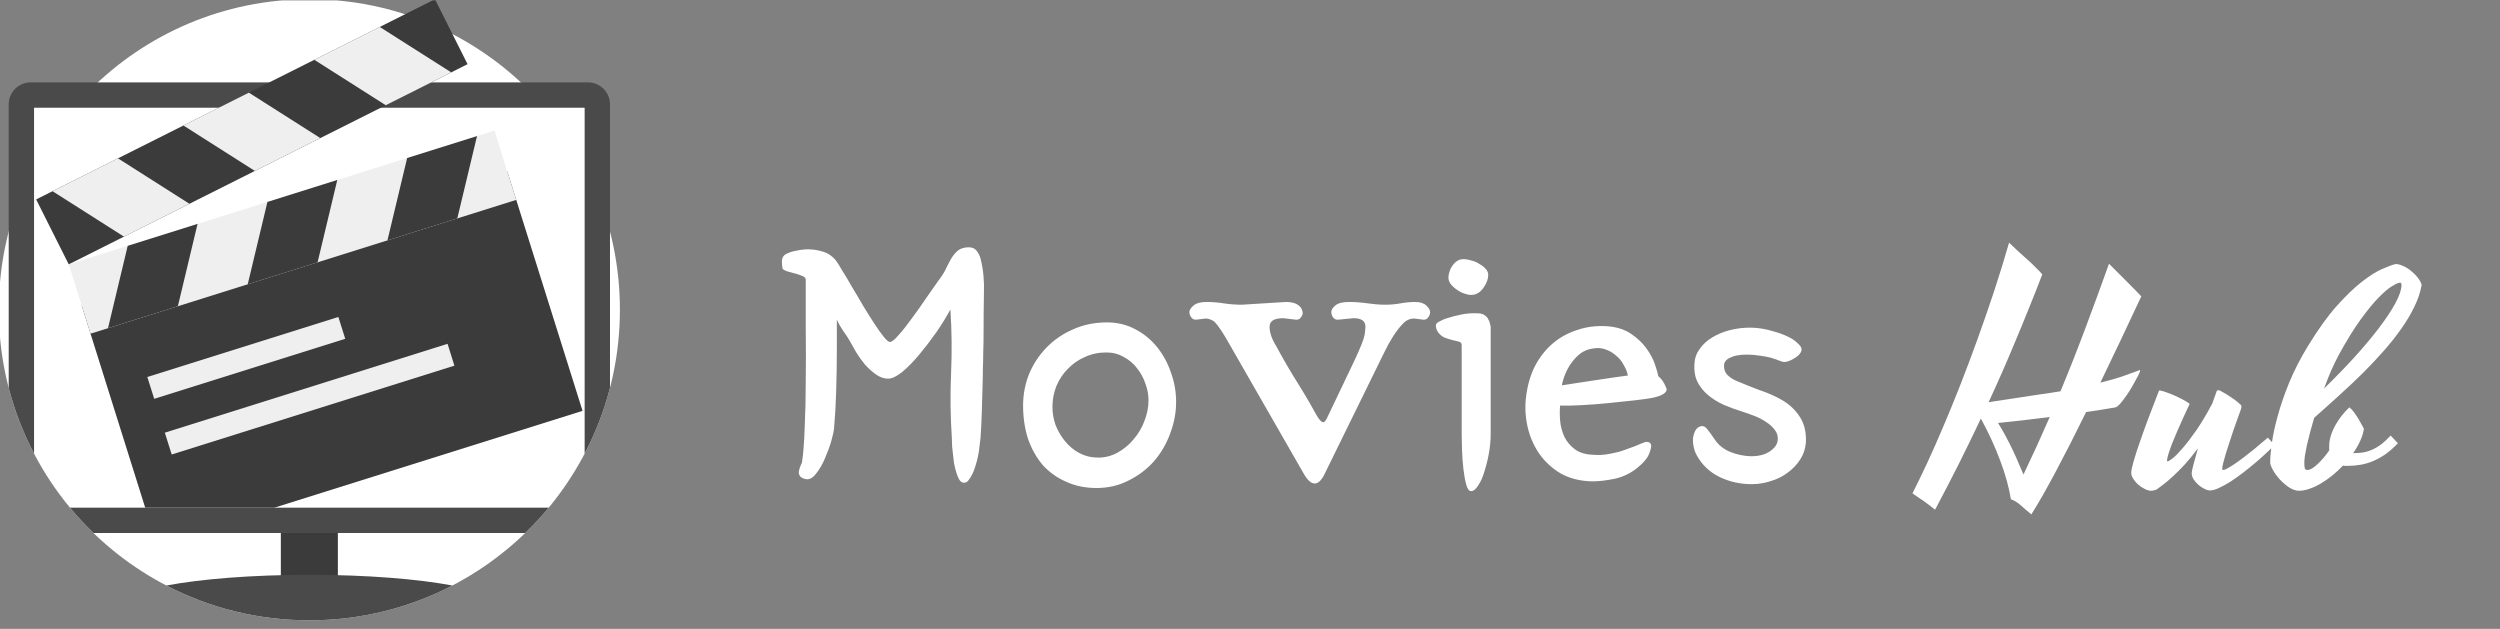
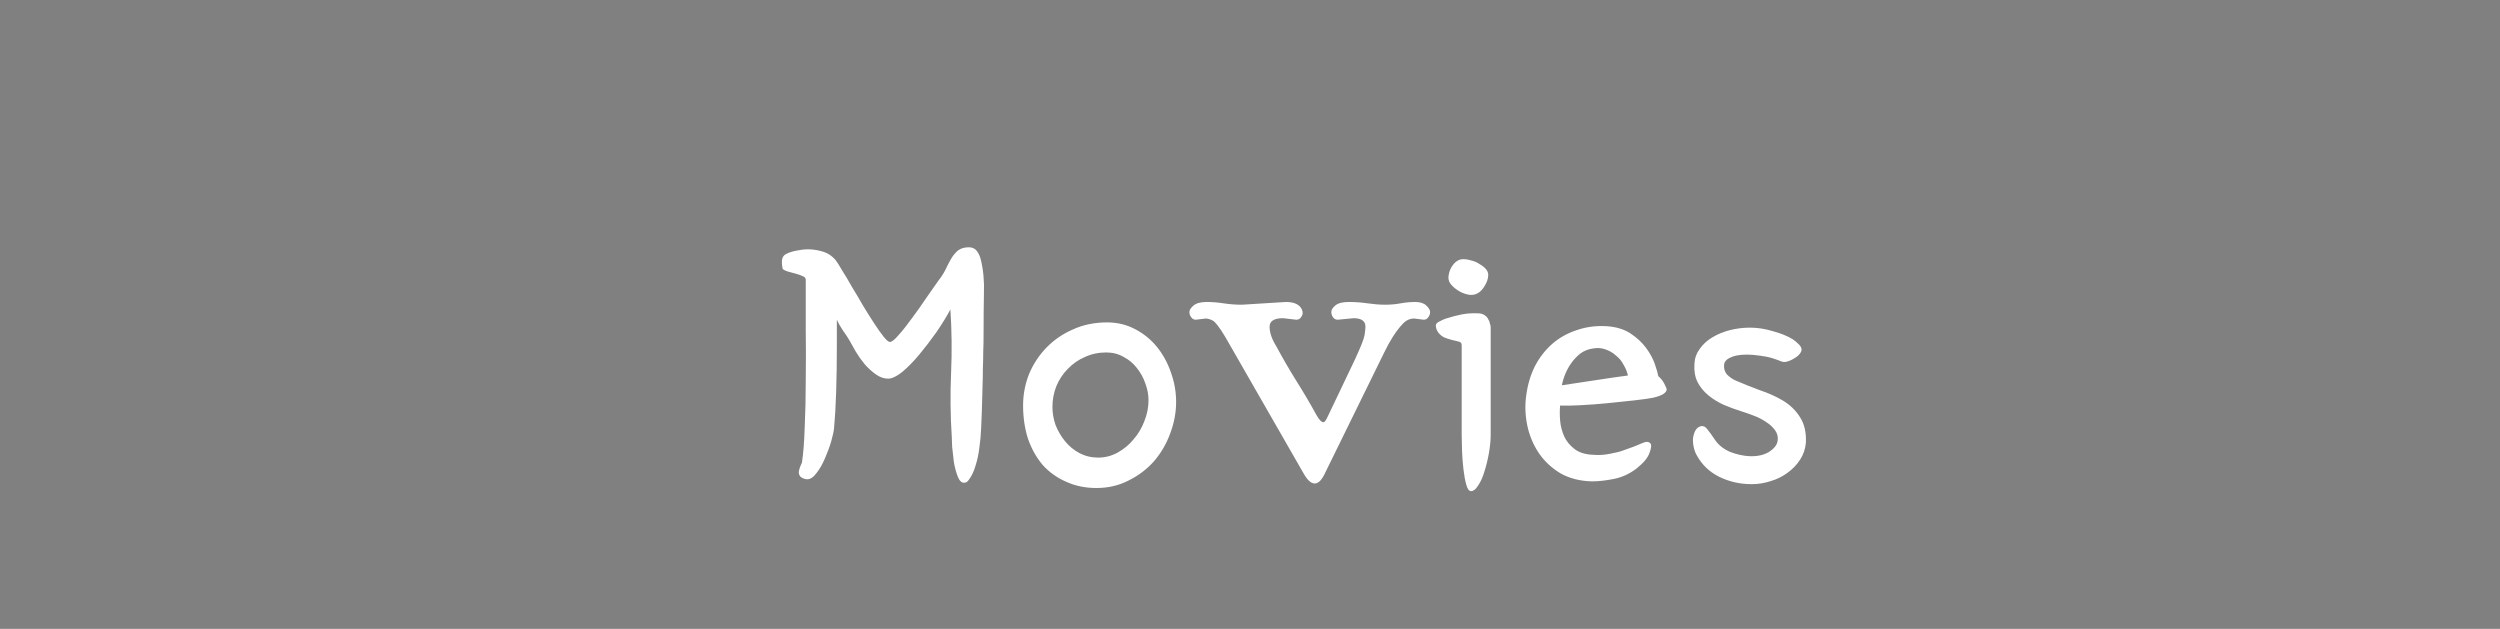
<svg xmlns="http://www.w3.org/2000/svg" width="322" height="81" viewBox="0 0 322 81" fill="none">
  <rect x="0" y="0" width="322" height="81" fill="#808080" stroke="none" />
  <g clip-path="url(#clip0_1_197)">
    <path d="M79.844 39.898C79.844 61.99 61.936 79.898 39.844 79.898C17.752 79.898 -0.156 61.99 -0.156 39.898C-0.156 17.807 17.752 -0.102 39.844 -0.102C61.936 -0.102 79.844 17.807 79.844 39.898Z" fill="white" />
    <path d="M36.171 67.181H43.517V76.731H36.171V67.181Z" fill="#3B3B3B" />
    <path d="M78.567 13.445V49.957C77.8 52.928 76.697 55.765 75.302 58.426C74.003 60.91 72.448 63.242 70.675 65.384C69.728 66.529 68.719 67.619 67.653 68.649H12.036C10.969 67.619 9.96 66.529 9.013 65.384C7.24 63.242 5.686 60.91 4.386 58.426C2.992 55.765 1.888 52.928 1.121 49.957V13.445C1.121 11.88 2.39 10.612 3.954 10.612H75.734C77.299 10.612 78.567 11.88 78.567 13.445Z" fill="#4A4A4A" />
    <path d="M75.302 13.877V58.426C74.003 60.91 72.448 63.242 70.675 65.384H9.013C7.24 63.242 5.686 60.91 4.386 58.426V13.877H75.302Z" fill="white" />
-     <path d="M58.264 75.414C52.75 78.279 46.487 79.898 39.844 79.898C33.201 79.898 26.938 78.279 21.425 75.414C25.87 74.571 32.474 74.037 39.844 74.037C47.216 74.037 53.818 74.571 58.264 75.414Z" fill="#4A4A4A" />
-     <path d="M4.656 25.685L56.023 -0.099L60.221 8.265L8.854 34.049L4.656 25.685Z" fill="#3B3B3B" />
+     <path d="M4.656 25.685L56.023 -0.099L60.221 8.265L8.854 34.049L4.656 25.685" fill="#3B3B3B" />
    <path d="M75.031 52.917L35.355 65.384H18.7L10.512 39.322L65.345 22.093L75.031 52.917Z" fill="#3B3B3B" />
    <path d="M40.482 7.701L48.91 3.47L58.115 9.32L49.685 13.552L40.482 7.701Z" fill="#EFEFEF" />
    <path d="M23.623 16.164L32.052 11.932L41.256 17.784L32.827 22.015L23.623 16.164Z" fill="#EFEFEF" />
-     <path d="M6.765 24.627L15.194 20.395L24.398 26.247L15.968 30.478L6.765 24.627Z" fill="#EFEFEF" />
    <path d="M8.856 34.048L63.689 16.817L66.495 25.744L11.661 42.977L8.856 34.048Z" fill="#EFEFEF" />
-     <path d="M49.903 30.961L58.901 28.133L61.438 17.527L52.44 20.354L49.903 30.961Z" fill="#3B3B3B" />
    <path d="M31.907 36.615L40.904 33.788L43.442 23.181L34.444 26.009L31.907 36.615Z" fill="#3B3B3B" />
    <path d="M13.911 42.27L22.909 39.443L25.446 28.836L16.448 31.663L13.911 42.27Z" fill="#3B3B3B" />
    <path d="M18.976 48.556L43.581 40.824L44.465 43.636L19.86 51.368L18.976 48.556Z" fill="#EFEFEF" />
    <path d="M21.23 55.727L57.645 44.283L58.528 47.095L22.114 58.539L21.23 55.727Z" fill="#EFEFEF" />
  </g>
  <path d="M107.785 44.81C107.785 46.79 107.755 48.695 107.695 50.525C107.635 52.355 107.545 53.9 107.425 55.16C107.395 55.52 107.275 56.075 107.065 56.825C106.855 57.545 106.585 58.28 106.255 59.03C105.955 59.75 105.595 60.38 105.175 60.92C104.785 61.46 104.38 61.73 103.96 61.73C103.75 61.73 103.51 61.655 103.24 61.505C103 61.355 102.88 61.115 102.88 60.785C102.88 60.725 102.925 60.545 103.015 60.245C103.135 59.915 103.225 59.705 103.285 59.615C103.465 58.475 103.585 56.96 103.645 55.07C103.735 53.18 103.78 51.155 103.78 48.995C103.81 46.805 103.81 44.585 103.78 42.335C103.78 40.055 103.78 37.955 103.78 36.035C103.78 35.825 103.66 35.675 103.42 35.585C103.18 35.465 102.895 35.36 102.565 35.27C102.265 35.18 101.935 35.09 101.575 35C101.245 34.91 100.99 34.79 100.81 34.64C100.72 34.22 100.69 33.83 100.72 33.47C100.78 33.11 100.96 32.855 101.26 32.705C101.68 32.495 102.175 32.345 102.745 32.255C103.345 32.135 103.885 32.09 104.365 32.12C104.935 32.15 105.505 32.255 106.075 32.435C106.645 32.615 107.155 32.96 107.605 33.47C107.815 33.74 108.1 34.19 108.46 34.82C108.85 35.42 109.27 36.125 109.72 36.935C110.2 37.715 110.68 38.525 111.16 39.365C111.67 40.205 112.15 40.97 112.6 41.66C113.05 42.35 113.455 42.92 113.815 43.37C114.175 43.82 114.445 44.045 114.625 44.045C114.865 44.045 115.24 43.745 115.75 43.145C116.29 42.545 116.86 41.825 117.46 40.985C118.09 40.145 118.705 39.275 119.305 38.375C119.935 37.475 120.46 36.725 120.88 36.125C121.24 35.675 121.54 35.21 121.78 34.73C122.02 34.22 122.26 33.755 122.5 33.335C122.77 32.885 123.07 32.525 123.4 32.255C123.76 31.985 124.225 31.85 124.795 31.85C125.245 31.85 125.59 32.015 125.83 32.345C126.07 32.675 126.235 33.035 126.325 33.425C126.655 34.775 126.79 36.23 126.73 37.79C126.7 39.35 126.685 41.03 126.685 42.83C126.685 43.82 126.67 44.66 126.64 45.35C126.64 46.04 126.625 46.73 126.595 47.42C126.595 48.11 126.58 48.89 126.55 49.76C126.52 50.6 126.49 51.68 126.46 53C126.43 53.63 126.4 54.35 126.37 55.16C126.34 55.97 126.265 56.795 126.145 57.635C126.055 58.445 125.89 59.225 125.65 59.975C125.44 60.725 125.125 61.37 124.705 61.91C124.555 62.09 124.375 62.18 124.165 62.18C123.835 62.18 123.565 61.91 123.355 61.37C123.145 60.83 122.98 60.215 122.86 59.525C122.77 58.835 122.695 58.175 122.635 57.545C122.605 56.915 122.59 56.495 122.59 56.285C122.41 53.555 122.38 50.81 122.5 48.05C122.62 45.29 122.59 42.56 122.41 39.86C121.93 40.76 121.33 41.735 120.61 42.785C119.89 43.805 119.155 44.765 118.405 45.665C117.655 46.565 116.92 47.315 116.2 47.915C115.48 48.485 114.88 48.77 114.4 48.77C113.86 48.77 113.335 48.59 112.825 48.23C112.315 47.87 111.835 47.435 111.385 46.925C110.965 46.415 110.59 45.89 110.26 45.35C109.93 44.78 109.66 44.3 109.45 43.91C109.21 43.49 108.925 43.055 108.595 42.605C108.265 42.125 107.995 41.645 107.785 41.165V44.81ZM131.774 52.235C131.774 50.825 132.029 49.475 132.539 48.185C133.079 46.895 133.829 45.755 134.789 44.765C135.749 43.775 136.889 42.995 138.209 42.425C139.529 41.825 140.984 41.525 142.574 41.525C143.894 41.525 145.094 41.81 146.174 42.38C147.284 42.95 148.229 43.715 149.009 44.675C149.789 45.635 150.389 46.73 150.809 47.96C151.259 49.19 151.484 50.465 151.484 51.785C151.484 53.135 151.229 54.485 150.719 55.835C150.239 57.155 149.549 58.34 148.649 59.39C147.749 60.41 146.669 61.235 145.409 61.865C144.149 62.525 142.754 62.855 141.224 62.855C139.784 62.855 138.479 62.585 137.309 62.045C136.139 61.535 135.134 60.815 134.294 59.885C133.484 58.925 132.854 57.8 132.404 56.51C131.984 55.19 131.774 53.765 131.774 52.235ZM142.484 45.395C141.494 45.395 140.579 45.59 139.739 45.98C138.899 46.34 138.164 46.85 137.534 47.51C136.904 48.14 136.409 48.89 136.049 49.76C135.719 50.6 135.554 51.485 135.554 52.415C135.554 53.195 135.689 53.975 135.959 54.755C136.259 55.505 136.664 56.195 137.174 56.825C137.684 57.455 138.299 57.965 139.019 58.355C139.769 58.745 140.579 58.94 141.449 58.94C142.319 58.94 143.144 58.73 143.924 58.31C144.734 57.86 145.424 57.29 145.994 56.6C146.594 55.91 147.059 55.13 147.389 54.26C147.749 53.36 147.929 52.46 147.929 51.56C147.929 50.84 147.794 50.12 147.524 49.4C147.284 48.68 146.924 48.02 146.444 47.42C145.994 46.82 145.424 46.34 144.734 45.98C144.074 45.59 143.324 45.395 142.484 45.395ZM183.384 41.18L182.154 41.026C181.568 41.026 181.055 41.275 180.616 41.773C179.81 42.638 179.034 43.846 178.287 45.399L170.728 60.802C170.289 61.783 169.827 62.274 169.344 62.274C168.875 62.274 168.399 61.849 167.916 60.999L157.83 43.421C157.083 42.176 156.541 41.466 156.204 41.29C155.867 41.114 155.56 41.026 155.281 41.026L154.029 41.18C153.78 41.18 153.582 41.078 153.436 40.873C153.275 40.667 153.194 40.441 153.194 40.191C153.194 39.942 153.37 39.664 153.721 39.356C154.088 39.049 154.644 38.895 155.391 38.895C156.138 38.895 156.878 38.954 157.611 39.071C158.358 39.188 159.141 39.247 159.962 39.247L165.631 38.895C166.685 38.895 167.366 39.21 167.674 39.84C167.747 40.001 167.784 40.162 167.784 40.323C167.784 40.484 167.711 40.667 167.564 40.873C167.432 41.078 167.227 41.18 166.949 41.18L165.279 40.983C164.107 40.983 163.521 41.349 163.521 42.081C163.521 42.828 163.807 43.663 164.378 44.586C165.198 46.109 166.055 47.589 166.949 49.024C167.857 50.46 168.729 51.94 169.564 53.463C169.915 54.078 170.216 54.386 170.465 54.386C170.611 54.386 170.809 54.108 171.058 53.551L174.508 46.322C175.269 44.681 175.687 43.619 175.76 43.136C175.833 42.652 175.87 42.301 175.87 42.081C175.87 41.349 175.357 40.983 174.332 40.983L172.31 41.18C172.047 41.18 171.842 41.078 171.695 40.873C171.549 40.667 171.475 40.433 171.475 40.169C171.475 39.906 171.651 39.627 172.003 39.334C172.354 39.041 172.933 38.895 173.738 38.895C174.544 38.895 175.35 38.954 176.155 39.071C176.961 39.188 177.708 39.247 178.397 39.247C179.1 39.247 179.766 39.188 180.396 39.071C181.041 38.954 181.671 38.895 182.286 38.895C182.916 38.895 183.392 39.049 183.714 39.356C184.036 39.664 184.197 39.942 184.197 40.191C184.197 40.441 184.117 40.667 183.956 40.873C183.809 41.078 183.619 41.18 183.384 41.18ZM188.265 44.495C188.265 44.315 188.235 44.21 188.175 44.18C188.145 44.12 188.1 44.075 188.04 44.045C187.74 43.955 187.38 43.865 186.96 43.775C186.54 43.655 186.225 43.55 186.015 43.46C185.715 43.31 185.46 43.1 185.25 42.83C185.04 42.53 184.935 42.23 184.935 41.93C184.935 41.72 185.1 41.54 185.43 41.39C185.76 41.21 186.03 41.09 186.24 41.03C186.99 40.79 187.68 40.61 188.31 40.49C188.94 40.37 189.615 40.325 190.335 40.355C190.695 40.355 190.98 40.43 191.19 40.58C191.43 40.73 191.595 40.91 191.685 41.12C191.805 41.3 191.88 41.495 191.91 41.705C191.97 41.885 192 42.035 192 42.155V55.97C192 56.69 191.925 57.485 191.775 58.355C191.625 59.195 191.43 59.99 191.19 60.74C190.98 61.46 190.71 62.06 190.38 62.54C190.08 63.02 189.78 63.26 189.48 63.26C189.21 63.26 189 62.975 188.85 62.405C188.7 61.865 188.58 61.205 188.49 60.425C188.4 59.645 188.34 58.85 188.31 58.04C188.28 57.23 188.265 56.555 188.265 56.015V44.495ZM189.705 37.97C189.375 38.03 188.91 37.94 188.31 37.7C187.74 37.43 187.275 37.085 186.915 36.665C186.675 36.395 186.555 36.08 186.555 35.72C186.585 35.33 186.675 34.97 186.825 34.64C187.005 34.28 187.23 33.98 187.5 33.74C187.8 33.5 188.115 33.38 188.445 33.38C188.805 33.38 189.165 33.44 189.525 33.56C189.915 33.65 190.26 33.8 190.56 34.01C190.89 34.19 191.16 34.4 191.37 34.64C191.58 34.88 191.685 35.135 191.685 35.405C191.685 35.915 191.49 36.455 191.1 37.025C190.71 37.595 190.245 37.91 189.705 37.97ZM205.084 62C203.524 61.97 202.159 61.625 200.989 60.965C199.849 60.275 198.919 59.405 198.199 58.355C197.479 57.275 196.984 56.09 196.714 54.8C196.444 53.48 196.399 52.19 196.579 50.93C196.759 49.55 197.134 48.29 197.704 47.15C198.304 46.01 199.054 45.05 199.954 44.27C200.854 43.49 201.904 42.905 203.104 42.515C204.304 42.095 205.609 41.93 207.019 42.02C208.219 42.11 209.224 42.425 210.034 42.965C210.844 43.505 211.504 44.12 212.014 44.81C212.524 45.5 212.899 46.19 213.139 46.88C213.379 47.57 213.529 48.095 213.589 48.455C213.889 48.695 214.144 49.01 214.354 49.4C214.564 49.79 214.669 50.06 214.669 50.21C214.579 50.66 213.964 51.005 212.824 51.245C212.374 51.335 211.624 51.44 210.574 51.56C209.524 51.68 208.384 51.8 207.154 51.92C205.954 52.04 204.769 52.13 203.599 52.19C202.459 52.25 201.574 52.265 200.944 52.235C200.884 52.805 200.884 53.45 200.944 54.17C201.004 54.89 201.184 55.58 201.484 56.24C201.784 56.87 202.234 57.41 202.834 57.86C203.434 58.31 204.244 58.55 205.264 58.58C205.924 58.64 206.629 58.595 207.379 58.445C208.159 58.295 208.699 58.16 208.999 58.04C210.139 57.65 210.964 57.335 211.474 57.095C211.984 56.855 212.344 56.855 212.554 57.095C212.734 57.275 212.704 57.68 212.464 58.31C212.254 58.94 211.699 59.615 210.799 60.335C209.899 61.025 208.924 61.475 207.874 61.685C206.824 61.895 205.894 62 205.084 62ZM209.674 48.365C209.584 47.915 209.404 47.465 209.134 47.015C208.894 46.535 208.564 46.13 208.144 45.8C207.754 45.44 207.289 45.17 206.749 44.99C206.239 44.81 205.684 44.78 205.084 44.9C204.514 44.99 204.004 45.2 203.554 45.53C203.134 45.86 202.759 46.25 202.429 46.7C202.099 47.15 201.829 47.63 201.619 48.14C201.409 48.65 201.259 49.145 201.169 49.625C202.789 49.385 204.274 49.16 205.624 48.95C206.974 48.74 208.324 48.545 209.674 48.365ZM218.243 46.88C218.273 46.16 218.498 45.515 218.918 44.945C219.338 44.345 219.878 43.85 220.538 43.46C221.228 43.04 221.993 42.725 222.833 42.515C223.673 42.305 224.528 42.2 225.398 42.2C226.358 42.2 227.333 42.35 228.323 42.65C229.343 42.92 230.198 43.265 230.888 43.685C231.128 43.835 231.398 44.06 231.698 44.36C231.998 44.66 232.103 44.945 232.013 45.215C231.983 45.335 231.878 45.5 231.698 45.71C231.518 45.89 231.293 46.055 231.023 46.205C230.783 46.355 230.513 46.475 230.213 46.565C229.913 46.655 229.628 46.64 229.358 46.52C228.608 46.22 227.978 46.025 227.468 45.935C226.958 45.845 226.418 45.77 225.848 45.71C224.708 45.62 223.808 45.695 223.148 45.935C222.488 46.175 222.128 46.505 222.068 46.925C222.008 47.435 222.128 47.87 222.428 48.23C222.758 48.56 223.118 48.815 223.508 48.995C224.558 49.445 225.608 49.865 226.658 50.255C227.738 50.615 228.713 51.05 229.583 51.56C230.543 52.13 231.293 52.85 231.833 53.72C232.403 54.59 232.658 55.685 232.598 57.005C232.538 57.785 232.298 58.505 231.878 59.165C231.458 59.825 230.918 60.395 230.258 60.875C229.628 61.355 228.908 61.715 228.098 61.955C227.288 62.225 226.463 62.36 225.623 62.36C224.123 62.36 222.728 62.045 221.438 61.415C220.178 60.785 219.218 59.87 218.558 58.67C218.378 58.37 218.243 58.01 218.153 57.59C218.063 57.17 218.033 56.78 218.063 56.42C218.123 56.03 218.228 55.7 218.378 55.43C218.558 55.13 218.798 54.95 219.098 54.89C219.398 54.83 219.668 54.965 219.908 55.295C220.178 55.625 220.493 56.06 220.853 56.6C221.333 57.32 222.008 57.86 222.878 58.22C223.748 58.55 224.588 58.73 225.398 58.76C226.358 58.79 227.168 58.61 227.828 58.22C228.488 57.8 228.863 57.335 228.953 56.825C229.043 56.315 228.938 55.85 228.638 55.43C228.338 55.01 227.948 54.65 227.468 54.35C226.988 54.02 226.463 53.75 225.893 53.54C225.353 53.33 224.888 53.165 224.498 53.045C223.628 52.775 222.803 52.475 222.023 52.145C221.243 51.785 220.568 51.365 219.998 50.885C219.428 50.405 218.978 49.85 218.648 49.22C218.318 48.56 218.183 47.78 218.243 46.88Z" fill="white" />
-   <path d="M263.047 35.337C262.461 36.874 261.875 38.358 261.289 39.79C260.716 41.222 260.143 42.616 259.57 43.97C259.01 45.324 258.444 46.652 257.871 47.954C257.298 49.256 256.719 50.539 256.133 51.802C257.109 51.659 258.099 51.509 259.102 51.353C260.117 51.197 261.055 51.053 261.914 50.923C262.786 50.793 263.535 50.682 264.16 50.591C264.785 50.5 265.195 50.435 265.391 50.396C266.497 47.739 267.559 45.051 268.574 42.329C269.603 39.595 270.625 36.809 271.641 33.97C272.018 34.347 272.428 34.758 272.871 35.2C273.314 35.643 273.737 36.066 274.141 36.47C274.544 36.874 274.896 37.232 275.195 37.544C275.495 37.844 275.697 38.052 275.801 38.169C274.889 40.109 273.997 42.004 273.125 43.853C272.253 45.702 271.387 47.512 270.527 49.282C271.686 48.996 272.611 48.736 273.301 48.501C273.991 48.254 274.512 48.065 274.863 47.935C275.228 47.792 275.456 47.707 275.547 47.681C275.638 47.655 275.671 47.7 275.645 47.818C275.605 47.922 275.521 48.111 275.391 48.384C275.26 48.644 275.098 48.944 274.902 49.282C274.72 49.621 274.512 49.979 274.277 50.357C274.043 50.721 273.809 51.06 273.574 51.372C273.353 51.685 273.138 51.945 272.93 52.154C272.721 52.362 272.546 52.472 272.402 52.486C272.129 52.538 271.81 52.59 271.445 52.642C271.133 52.694 270.742 52.759 270.273 52.837C269.818 52.902 269.29 52.98 268.691 53.072C267.337 55.832 266.061 58.338 264.863 60.591C263.678 62.831 262.604 64.719 261.641 66.255C261.159 65.865 260.703 65.474 260.273 65.083C259.844 64.706 259.421 64.445 259.004 64.302C258.757 62.766 258.294 61.099 257.617 59.302C256.94 57.492 256.113 55.695 255.137 53.911C254.212 55.864 253.268 57.805 252.305 59.732C251.341 61.646 250.319 63.618 249.238 65.65C248.678 65.194 248.145 64.79 247.637 64.439C247.116 64.1 246.68 63.801 246.328 63.54C246.901 62.407 247.526 61.118 248.203 59.673C248.88 58.215 249.577 56.639 250.293 54.947C251.022 53.241 251.758 51.444 252.5 49.556C253.242 47.655 253.978 45.695 254.707 43.677C255.436 41.659 256.146 39.608 256.836 37.525C257.526 35.428 258.171 33.338 258.77 31.255C259.147 31.62 259.531 31.984 259.922 32.349C260.326 32.7 260.716 33.052 261.094 33.404C261.484 33.742 261.842 34.081 262.168 34.419C262.507 34.745 262.799 35.051 263.047 35.337ZM260.625 61.118C261.784 58.697 262.91 56.229 264.004 53.716C262.09 53.963 259.87 54.217 257.344 54.478C257.695 55.025 258.027 55.597 258.34 56.197C258.665 56.795 258.965 57.388 259.238 57.974C259.525 58.56 259.779 59.126 260 59.673C260.234 60.207 260.443 60.689 260.625 61.118ZM286.22 60.415C286.22 60.493 286.259 60.532 286.337 60.532C286.48 60.532 286.695 60.448 286.981 60.279C287.281 60.109 287.619 59.894 287.997 59.634C288.374 59.374 288.772 59.081 289.188 58.755C289.605 58.43 290.002 58.117 290.38 57.818C290.757 57.505 291.096 57.219 291.395 56.958C291.708 56.698 291.942 56.502 292.098 56.372C292.216 56.489 292.352 56.639 292.509 56.822C292.678 57.004 292.834 57.173 292.977 57.329C292.691 57.616 292.326 57.961 291.884 58.364C291.454 58.768 290.979 59.191 290.458 59.634C289.95 60.064 289.416 60.493 288.856 60.923C288.309 61.34 287.776 61.717 287.255 62.056C286.734 62.381 286.246 62.648 285.79 62.857C285.334 63.065 284.957 63.169 284.657 63.169C284.436 63.169 284.188 63.097 283.915 62.954C283.641 62.824 283.381 62.648 283.134 62.427C282.899 62.219 282.697 61.984 282.528 61.724C282.372 61.463 282.294 61.216 282.294 60.982C282.294 60.773 282.372 60.376 282.528 59.79C282.684 59.204 282.873 58.521 283.095 57.739C282.509 58.534 281.936 59.237 281.376 59.849C280.816 60.448 280.302 60.962 279.833 61.392C279.364 61.822 278.954 62.167 278.602 62.427C278.251 62.7 277.99 62.896 277.821 63.013C277.717 63.078 277.593 63.124 277.45 63.15C277.307 63.189 277.177 63.208 277.059 63.208C276.812 63.208 276.539 63.13 276.239 62.974C275.94 62.831 275.666 62.648 275.419 62.427C275.158 62.206 274.943 61.958 274.774 61.685C274.592 61.411 274.501 61.151 274.501 60.904C274.501 60.617 274.598 60.142 274.794 59.478C274.976 58.814 275.23 58.019 275.555 57.095C275.868 56.17 276.239 55.135 276.669 53.989C277.098 52.844 277.561 51.639 278.055 50.376C278.082 50.311 278.101 50.285 278.114 50.298C278.14 50.298 278.179 50.298 278.231 50.298C278.479 50.337 278.817 50.441 279.247 50.611C279.677 50.767 280.093 50.943 280.497 51.138C280.914 51.333 281.272 51.522 281.571 51.704C281.871 51.874 282.02 51.991 282.02 52.056C281.981 52.147 281.877 52.362 281.708 52.7C281.552 53.039 281.363 53.449 281.141 53.931C280.933 54.4 280.705 54.914 280.458 55.474C280.223 56.021 280.002 56.548 279.794 57.056C279.598 57.564 279.436 58.026 279.305 58.443C279.175 58.846 279.11 59.146 279.11 59.341C279.11 59.393 279.136 59.419 279.188 59.419C279.292 59.419 279.52 59.282 279.872 59.009C280.223 58.722 280.653 58.28 281.161 57.681C281.682 57.082 282.268 56.314 282.919 55.376C283.57 54.426 284.247 53.286 284.95 51.958L285.497 50.415C285.536 50.311 285.621 50.259 285.751 50.259C285.842 50.259 286.037 50.35 286.337 50.532C286.649 50.702 286.975 50.904 287.313 51.138C287.665 51.359 287.977 51.587 288.251 51.822C288.524 52.043 288.674 52.199 288.7 52.29C288.7 52.329 288.693 52.401 288.68 52.505C288.667 52.596 288.648 52.674 288.622 52.739C288.492 53.091 288.342 53.508 288.173 53.989C288.003 54.458 287.828 54.953 287.645 55.474C287.476 55.982 287.307 56.496 287.138 57.017C286.968 57.538 286.812 58.026 286.669 58.482C286.539 58.924 286.428 59.322 286.337 59.673C286.259 60.012 286.22 60.259 286.22 60.415ZM302.322 60.005C302.218 60.005 302.12 60.005 302.029 60.005C301.951 60.005 301.866 59.992 301.775 59.966C301.345 60.422 300.883 60.852 300.388 61.255C299.907 61.646 299.418 61.984 298.923 62.271C298.429 62.57 297.94 62.798 297.459 62.954C296.99 63.124 296.541 63.208 296.111 63.208C295.707 63.208 295.284 63.065 294.841 62.779C294.412 62.492 294.015 62.154 293.65 61.763C293.285 61.359 292.986 60.949 292.752 60.532C292.517 60.116 292.4 59.784 292.4 59.536C292.4 58.924 292.472 58.104 292.615 57.075C292.758 56.034 293.012 54.855 293.377 53.54C293.741 52.212 294.236 50.78 294.861 49.243C295.499 47.707 296.306 46.138 297.283 44.536C298.572 42.427 299.809 40.708 300.994 39.38C302.192 38.052 303.279 37.01 304.255 36.255C305.245 35.487 306.111 34.947 306.853 34.634C307.595 34.309 308.162 34.1 308.552 34.009C308.839 34.009 309.151 34.087 309.49 34.243C309.841 34.387 310.173 34.588 310.486 34.849C310.811 35.096 311.104 35.383 311.365 35.708C311.625 36.021 311.808 36.346 311.912 36.685C311.755 37.596 311.449 38.521 310.994 39.458C310.551 40.383 309.998 41.32 309.334 42.271C308.683 43.208 307.934 44.159 307.088 45.122C306.241 46.086 305.33 47.056 304.353 48.032C303.377 48.996 302.354 49.959 301.287 50.923C300.232 51.887 299.158 52.85 298.064 53.814C297.869 54.465 297.693 55.09 297.537 55.689C297.38 56.288 297.244 56.841 297.127 57.349C297.022 57.857 296.938 58.306 296.873 58.697C296.821 59.074 296.795 59.38 296.795 59.614C296.795 59.979 296.821 60.227 296.873 60.357C296.925 60.474 297.035 60.532 297.205 60.532C297.374 60.532 297.569 60.467 297.791 60.337C298.025 60.194 298.266 60.005 298.513 59.771C298.761 59.536 299.015 59.269 299.275 58.97C299.535 58.657 299.783 58.332 300.017 57.993C300.004 57.902 299.998 57.818 299.998 57.739C299.998 57.661 299.998 57.59 299.998 57.525C299.998 57.03 300.076 56.542 300.232 56.06C300.388 55.578 300.59 55.122 300.838 54.693C301.085 54.263 301.358 53.859 301.658 53.482C301.97 53.104 302.283 52.766 302.595 52.466C302.752 52.583 302.908 52.739 303.064 52.935C303.233 53.13 303.396 53.358 303.552 53.618C303.722 53.866 303.878 54.126 304.021 54.4C304.177 54.673 304.327 54.947 304.47 55.22C304.405 55.715 304.249 56.229 304.002 56.763C303.767 57.297 303.461 57.831 303.084 58.364H303.162C303.604 58.364 304.028 58.332 304.431 58.267C304.835 58.189 305.226 58.065 305.603 57.896C305.994 57.713 306.378 57.479 306.755 57.193C307.133 56.893 307.517 56.529 307.908 56.099C308.038 56.216 308.194 56.379 308.377 56.587C308.559 56.782 308.715 56.952 308.845 57.095C308.298 57.668 307.758 58.143 307.224 58.521C306.69 58.885 306.157 59.178 305.623 59.4C305.089 59.621 304.548 59.777 304.002 59.868C303.468 59.959 302.908 60.005 302.322 60.005ZM301.267 45.65C300.929 46.275 300.597 46.958 300.271 47.7C299.946 48.443 299.633 49.224 299.334 50.044C300.753 48.664 302.074 47.303 303.298 45.962C304.522 44.608 305.577 43.345 306.463 42.173C307.348 41.001 308.045 39.947 308.552 39.009C309.06 38.059 309.314 37.284 309.314 36.685C309.314 36.502 309.249 36.411 309.119 36.411C308.923 36.411 308.591 36.555 308.123 36.841C307.654 37.114 307.074 37.603 306.384 38.306C305.707 38.996 304.933 39.94 304.06 41.138C303.201 42.323 302.27 43.827 301.267 45.65Z" fill="white" />
  <defs>
    <clipPath id="clip0_1_197">
-       <rect width="80" height="80" fill="white" transform="translate(0 0.055)" />
-     </clipPath>
+       </clipPath>
  </defs>
</svg>